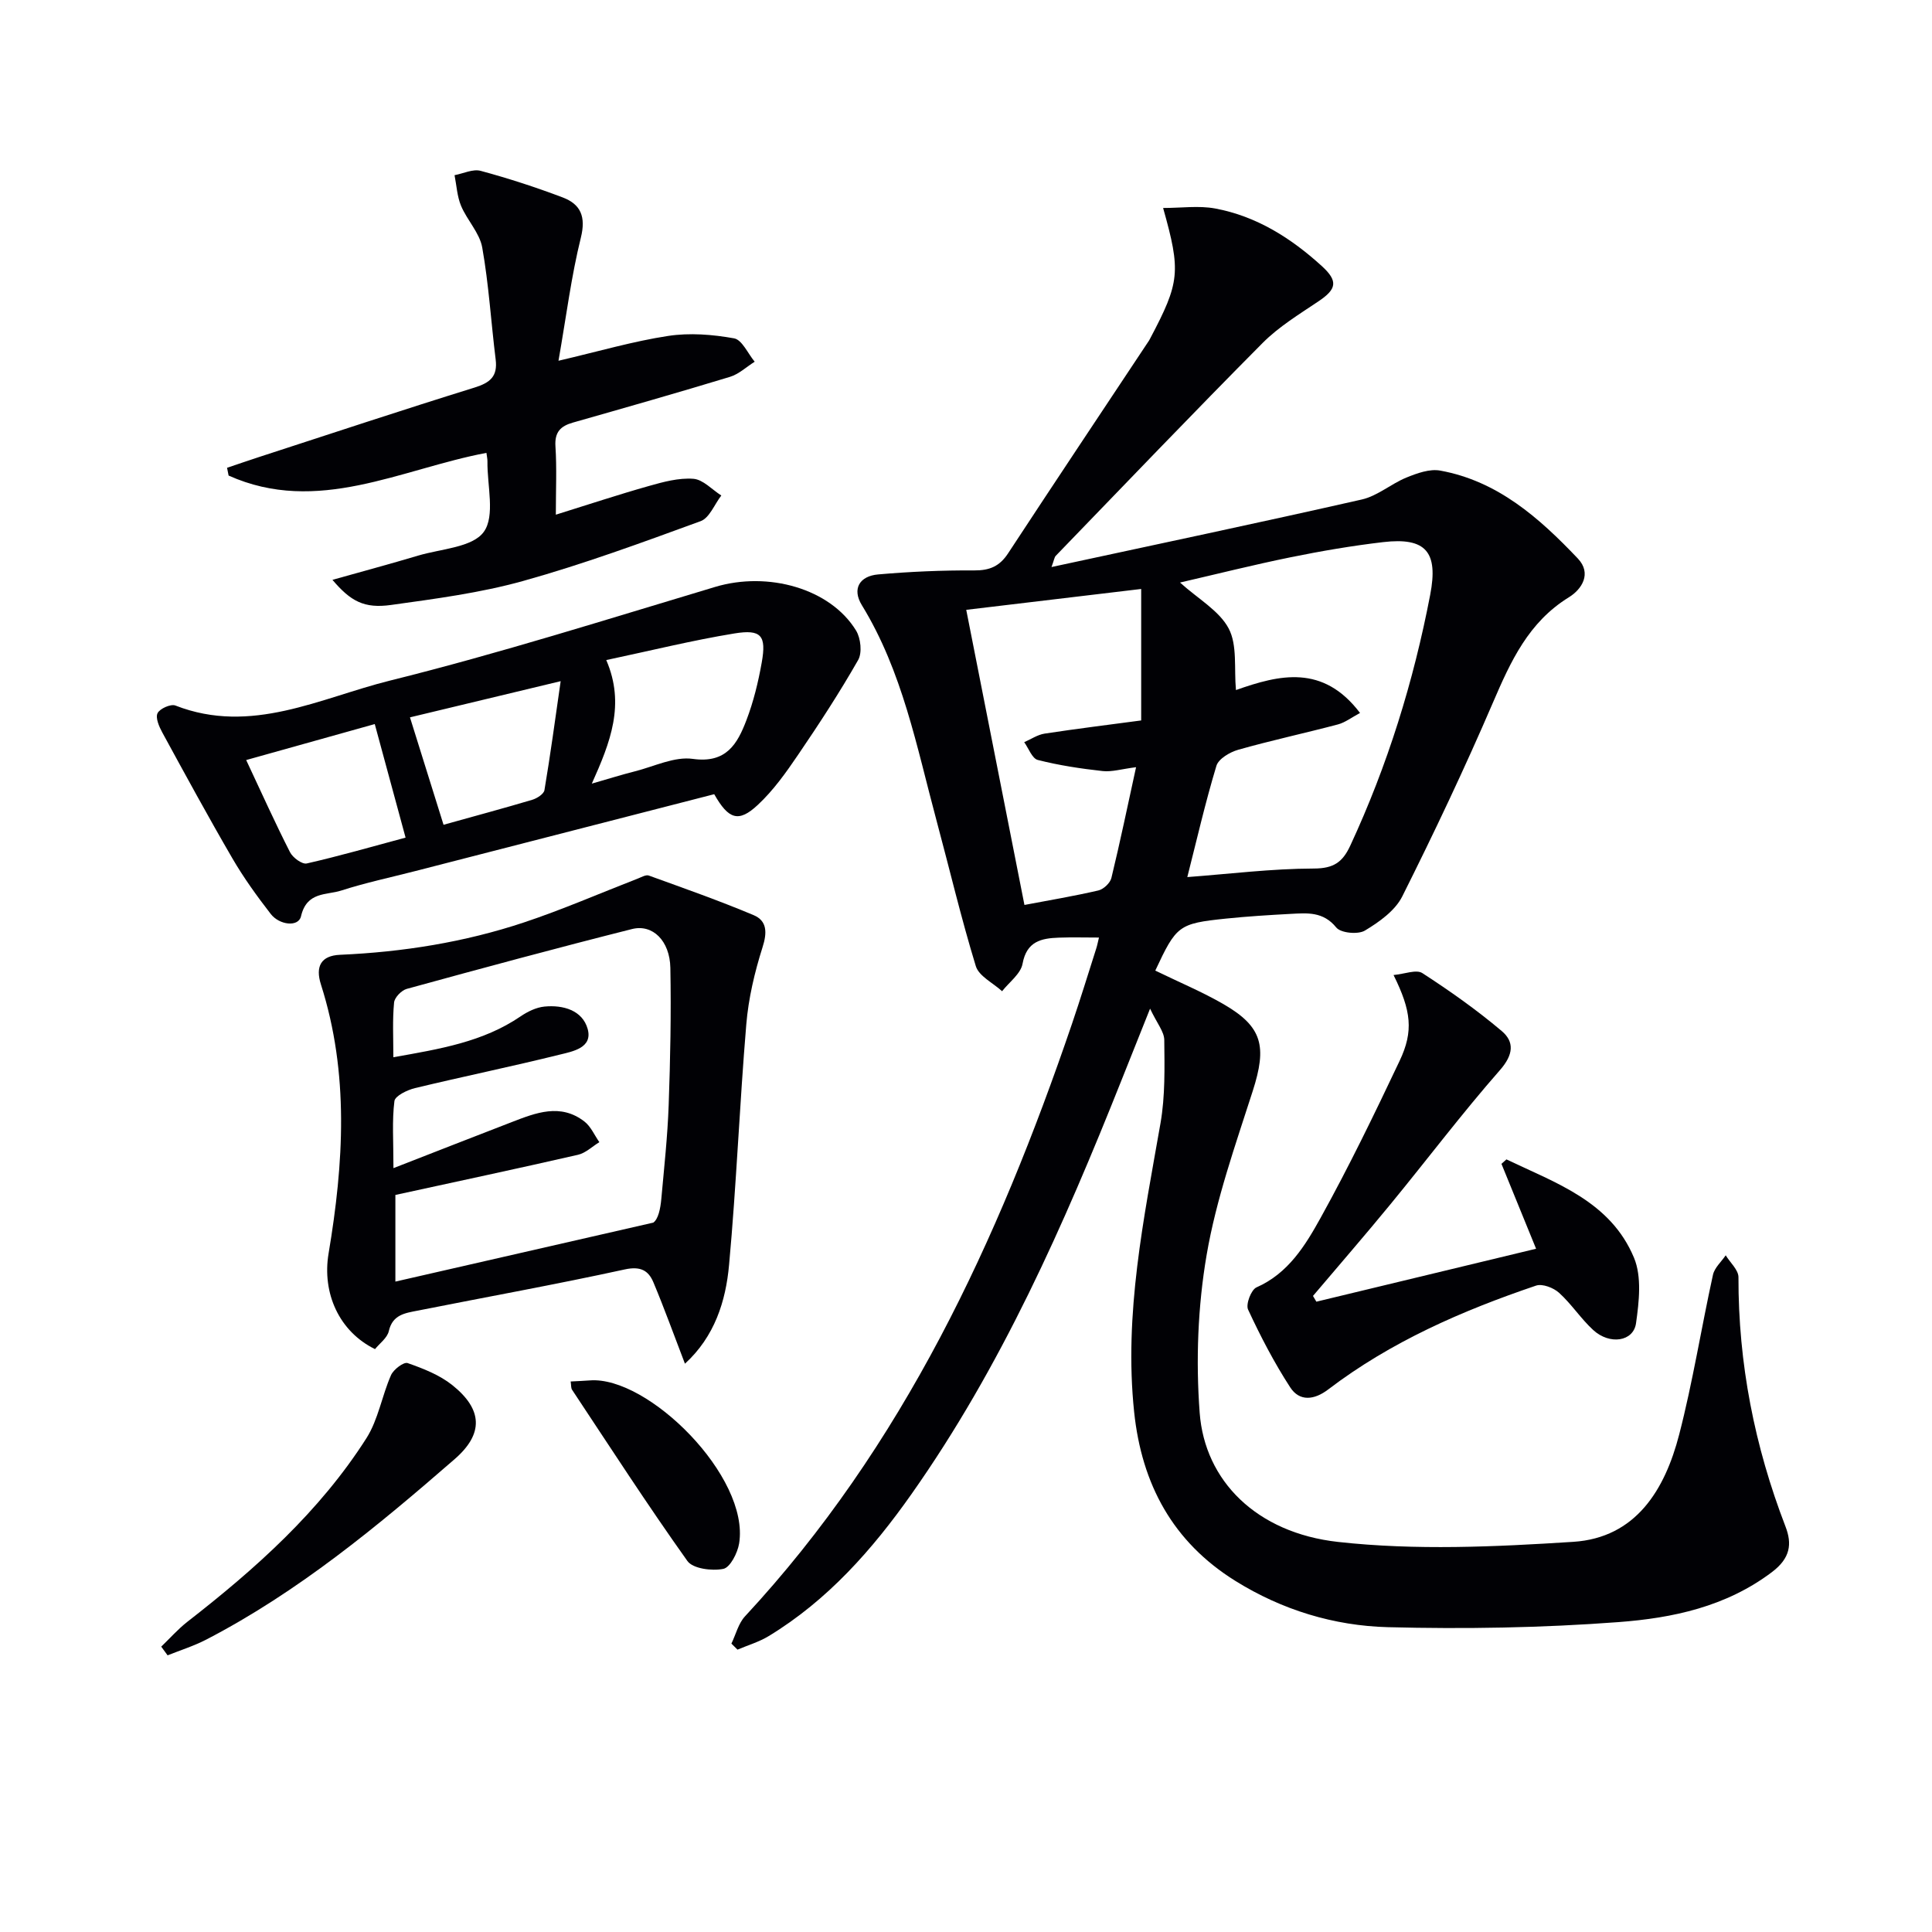
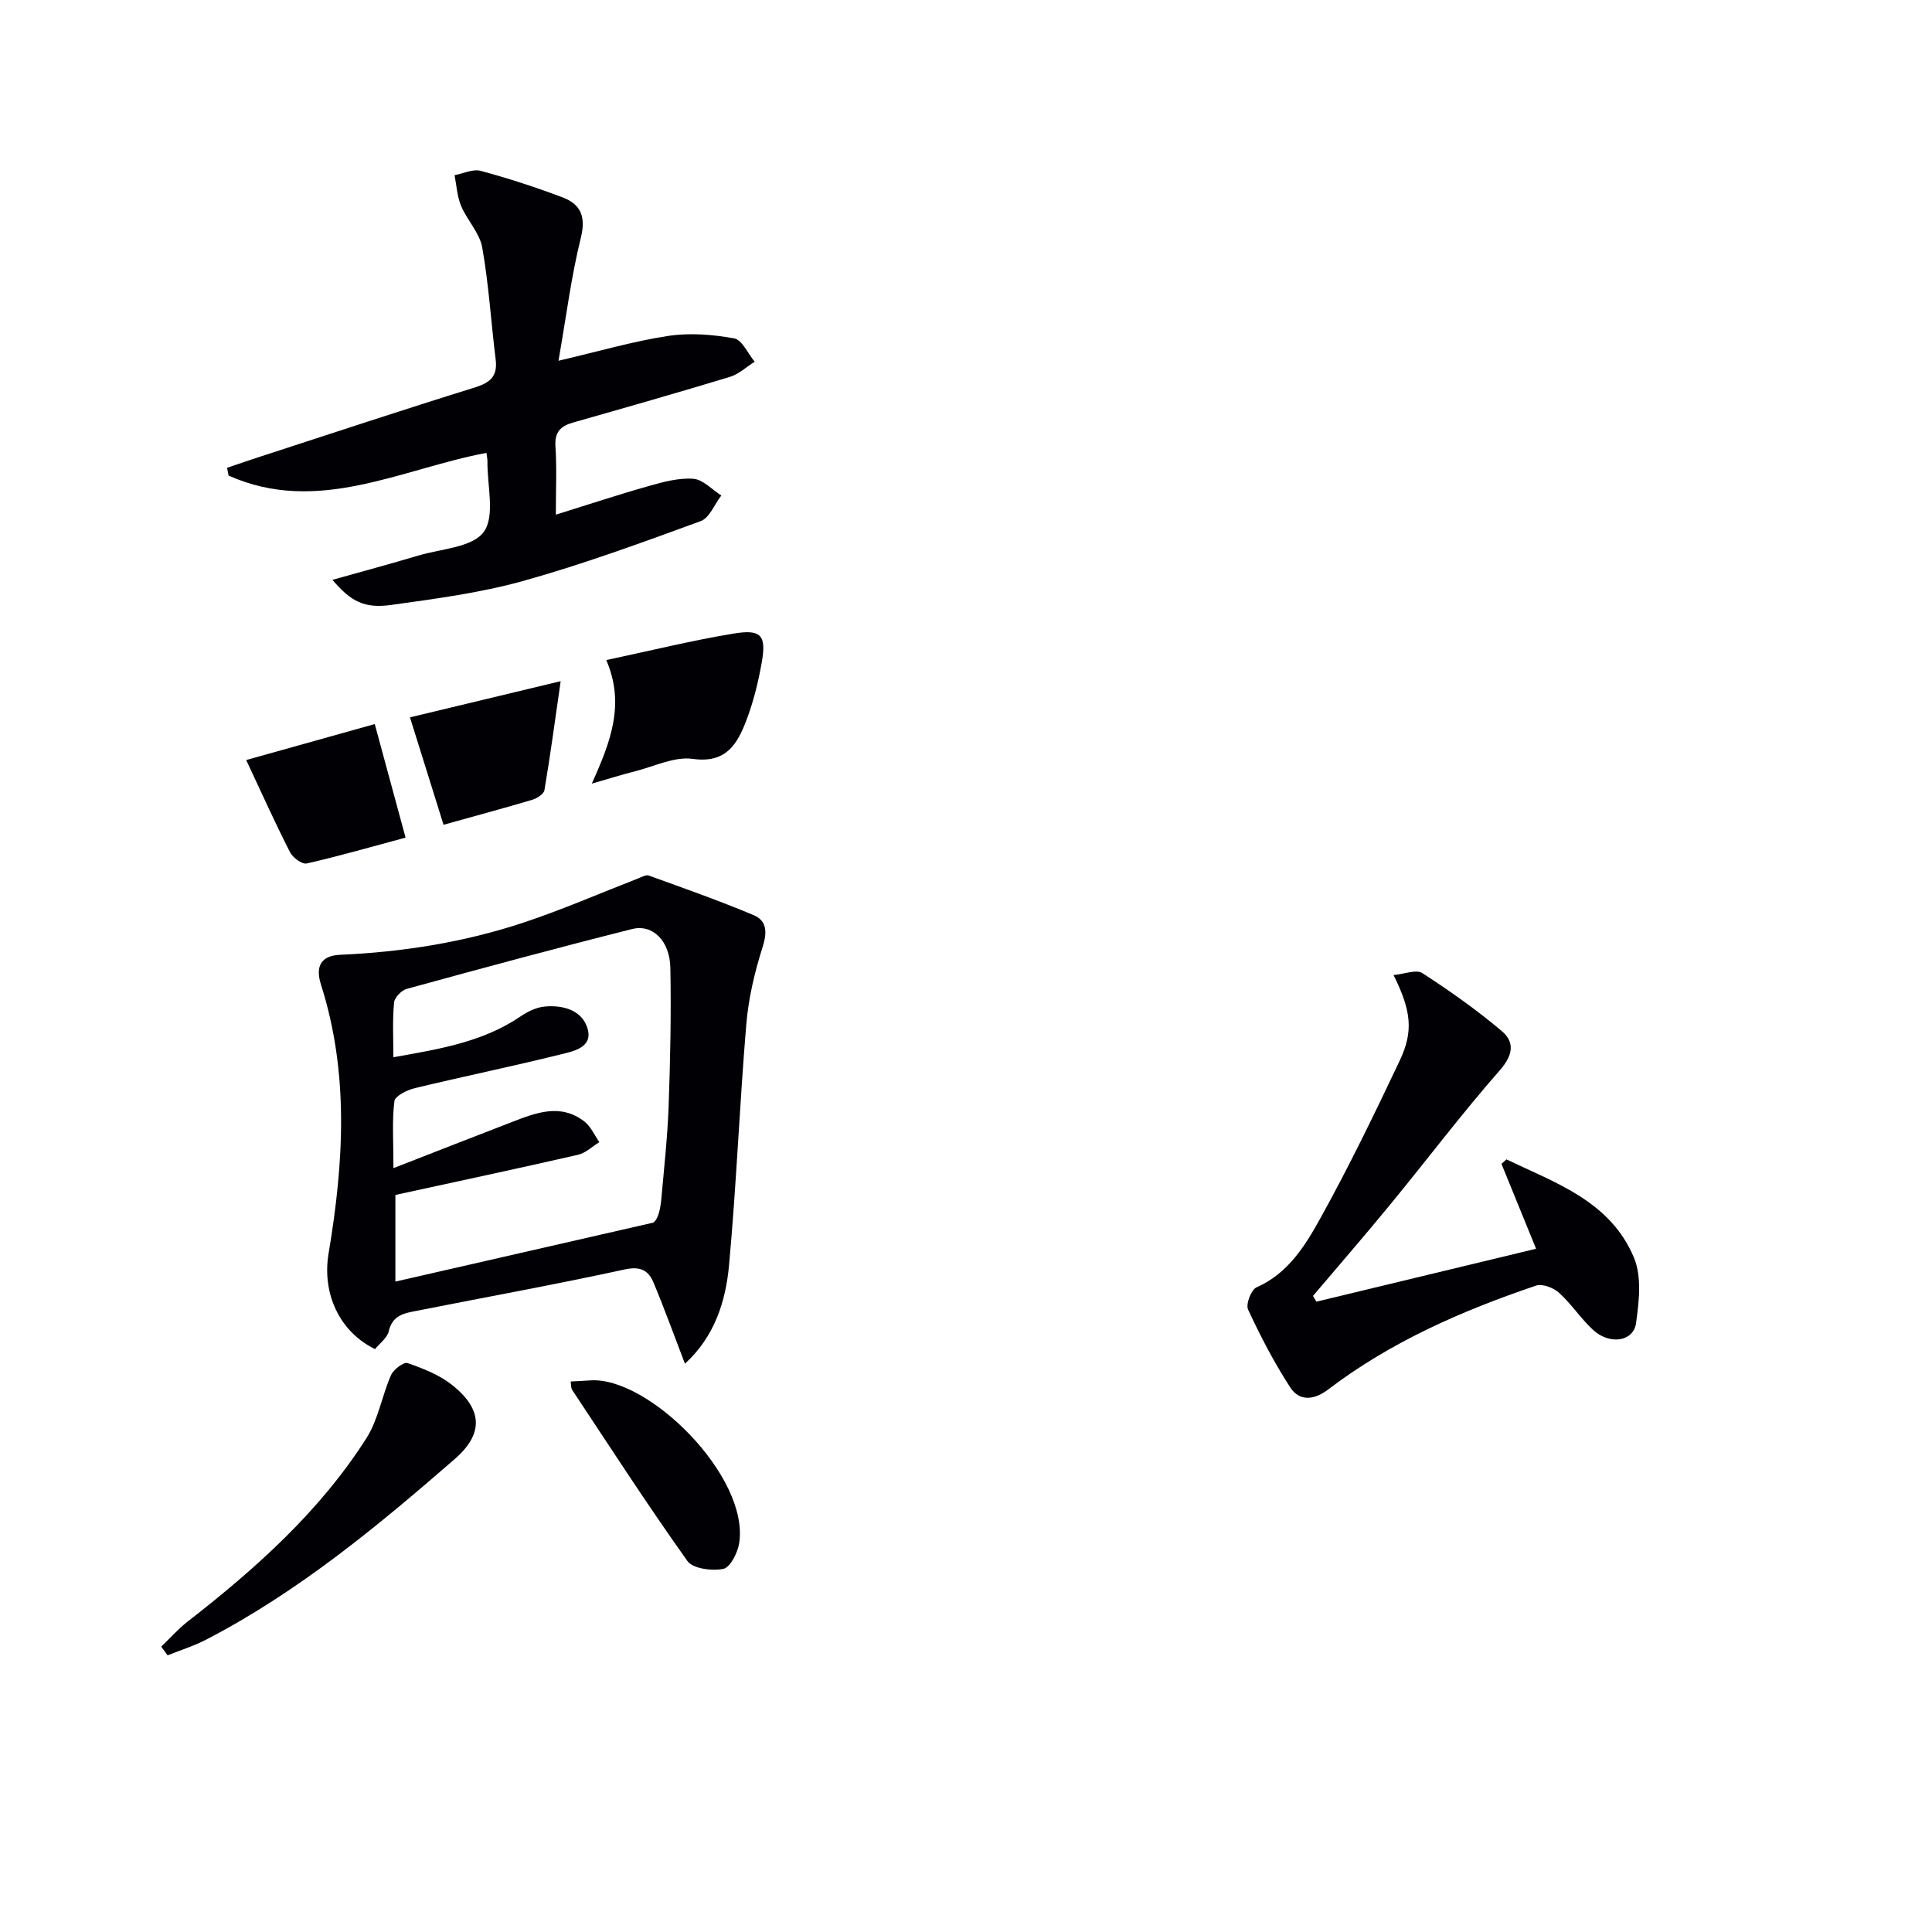
<svg xmlns="http://www.w3.org/2000/svg" enable-background="new 0 0 400 400" viewBox="0 0 400 400">
  <g fill="#010105">
-     <path d="m239.19 200.95c4.94 2.41 9.72 4.4 14.16 6.97 8.07 4.68 8.98 8.73 6.01 17.98-3.59 11.19-7.57 22.4-9.54 33.92-1.83 10.68-2.25 21.86-1.44 32.68 1.05 14.08 11.77 24.87 28.66 26.74 16.05 1.78 32.5 1.02 48.69-.02 12.97-.84 18.97-10.79 21.92-22.19 2.82-10.9 4.58-22.08 7-33.09.32-1.47 1.73-2.7 2.64-4.04.92 1.51 2.64 3.02 2.64 4.53-.04 17.85 3.33 35 9.74 51.63 1.38 3.58 1.02 6.53-2.8 9.42-9.52 7.19-20.59 9.52-31.78 10.36-15.86 1.19-31.84 1.46-47.74 1.05-11.16-.29-21.91-3.56-31.58-9.58-12.96-8.07-19.39-20.02-20.96-34.99-2.13-20.31 2-39.99 5.46-59.78.98-5.63.84-11.49.78-17.23-.02-1.72-1.5-3.43-2.94-6.48-2.35 5.88-4.16 10.4-5.96 14.93-11.89 29.85-24.83 59.19-43.46 85.61-8.11 11.5-17.34 21.95-29.53 29.36-1.99 1.21-4.3 1.89-6.47 2.81-.42-.42-.84-.83-1.26-1.25.92-1.9 1.44-4.16 2.81-5.64 32.76-35.28 52.4-77.77 67.7-122.67 1.76-5.18 3.37-10.41 5.03-15.62.2-.62.32-1.27.56-2.25-2.89 0-5.61-.08-8.31.02-3.65.13-6.66.76-7.51 5.4-.38 2.09-2.76 3.81-4.24 5.69-1.87-1.72-4.8-3.11-5.44-5.2-3.05-9.96-5.44-20.13-8.15-30.2-4.09-15.2-7.02-30.79-15.44-44.52-2.1-3.42-.44-6.04 3.36-6.37 6.61-.58 13.27-.87 19.9-.83 3.19.02 5.25-.85 7.01-3.53 9.66-14.73 19.45-29.39 29.19-44.07.09-.14.17-.29.24-.44 6.13-11.61 6.39-13.81 2.67-27 3.79 0 7.38-.52 10.75.1 8.57 1.59 15.74 6.13 22.1 11.92 3.46 3.15 3.05 4.8-.69 7.31-3.99 2.68-8.21 5.25-11.56 8.62-14.43 14.53-28.59 29.34-42.83 44.07-.29.3-.33.85-.88 2.32 21.88-4.72 43.11-9.19 64.27-13.99 3.24-.74 6.05-3.25 9.22-4.54 2.19-.89 4.8-1.84 6.99-1.44 11.9 2.16 20.52 9.81 28.49 18.2 2.94 3.1.84 6.37-1.85 8.03-8.36 5.15-12.05 13.26-15.72 21.8-5.83 13.56-12.16 26.92-18.77 40.12-1.48 2.96-4.78 5.31-7.75 7.09-1.42.85-4.99.51-5.92-.64-2.71-3.34-6.02-3-9.45-2.82-4.48.24-8.97.52-13.43.98-9.76 1.02-10.22 1.41-14.59 10.76zm42.39-53.34c-1.75.93-3.07 1.97-4.56 2.37-6.87 1.82-13.82 3.31-20.66 5.25-1.73.49-4.08 1.87-4.52 3.34-2.31 7.65-4.1 15.46-6.02 23.02 8.72-.65 17.46-1.75 26.2-1.77 4.11-.01 5.95-1.32 7.54-4.74 7.72-16.63 13.1-33.97 16.55-51.95 1.69-8.81-.84-11.93-9.74-10.89-6.41.75-12.8 1.84-19.13 3.13-7.67 1.56-15.27 3.47-22.93 5.24 3.79 3.42 8.14 5.84 10.08 9.52 1.82 3.46 1.09 8.27 1.5 12.74 9.01-3.19 18.02-5.38 25.69 4.74zm-69.48 39.75c5.05-.96 10.21-1.82 15.3-3 1.07-.25 2.44-1.53 2.7-2.58 1.8-7.41 3.35-14.89 5.11-22.94-3.01.38-5.01 1.01-6.92.8-4.51-.5-9.04-1.18-13.43-2.3-1.17-.3-1.89-2.4-2.81-3.68 1.4-.61 2.75-1.54 4.21-1.77 6.67-1.02 13.37-1.84 20.01-2.73 0-9.37 0-17.95 0-27.22-12.3 1.47-24.19 2.88-36.22 4.32 4.02 20.44 7.9 40.08 12.05 61.1z" />
    <path d="m141.81 282.34c-2.35-6.12-4.3-11.54-6.53-16.85-1.04-2.48-2.7-3.37-5.92-2.67-14.25 3.11-28.62 5.7-42.93 8.54-2.53.5-5.16.81-5.93 4.23-.32 1.42-1.91 2.55-2.86 3.73-7.43-3.64-10.99-11.6-9.61-19.81 3.13-18.64 4.29-37.27-1.58-55.67-1.21-3.79.04-5.99 3.95-6.16 13-.57 25.76-2.6 38.08-6.7 7.99-2.66 15.73-6.04 23.59-9.09.73-.28 1.65-.83 2.25-.62 7.27 2.63 14.58 5.2 21.71 8.2 2.8 1.18 2.82 3.61 1.84 6.67-1.64 5.17-2.91 10.57-3.36 15.96-1.39 16.56-2.04 33.19-3.56 49.74-.68 7.58-3 14.89-9.14 20.5zm-60.37-63.45c9.64-1.71 18.56-3.16 26.34-8.46 1.45-.99 3.23-1.86 4.94-2.03 3.87-.38 7.87.77 8.95 4.63 1.09 3.93-3.11 4.66-5.79 5.32-9.95 2.47-20 4.53-29.96 6.93-1.61.39-4.12 1.61-4.26 2.69-.51 4.03-.2 8.16-.2 13.88 8.92-3.48 16.71-6.53 24.51-9.54 4.99-1.93 10.08-3.94 15.03-.11 1.33 1.03 2.07 2.82 3.09 4.27-1.47.9-2.84 2.26-4.44 2.62-12.53 2.87-25.09 5.54-37.79 8.31v17.94c18.14-4.15 35.77-8.18 53.4-12.21 1.02-.73 1.47-2.82 1.66-4.93.58-6.45 1.29-12.9 1.52-19.36.34-9.48.53-18.98.35-28.46-.11-5.6-3.66-9.11-7.94-8.03-15.6 3.93-31.13 8.13-46.64 12.39-1.09.3-2.53 1.79-2.62 2.83-.35 3.59-.15 7.21-.15 11.32z" />
-     <path d="m147.87 164.43c-20.81 5.35-41.34 10.63-61.87 15.91-5.13 1.32-10.33 2.42-15.36 4.04-3.07.99-7.12.17-8.32 5.33-.54 2.3-4.5 1.81-6.27-.49-2.84-3.67-5.58-7.46-7.91-11.46-5.01-8.61-9.77-17.36-14.54-26.11-.66-1.21-1.45-3.03-.98-3.99.46-.95 2.74-1.96 3.69-1.59 15.73 6.14 30.01-1.58 44.43-5.16 22.66-5.63 44.96-12.7 67.34-19.4 10.93-3.27 23.82.32 29.16 9.04.97 1.59 1.29 4.6.43 6.1-3.83 6.71-8.06 13.2-12.41 19.59-2.5 3.68-5.14 7.41-8.37 10.41-3.97 3.71-6.05 3.01-9.02-2.22zm-22.35-27.77c3.96 9.18.85 17.02-2.99 25.58 3.62-1.04 6.24-1.87 8.91-2.54 4-1.01 8.2-3.12 12.01-2.58 6.93.97 9.22-3.12 11.08-7.99 1.47-3.84 2.46-7.91 3.18-11.97.99-5.57-.09-6.92-5.66-6.01-8.64 1.41-17.16 3.52-26.53 5.51zm-74.55 20.7c3.22 6.87 6 13.04 9.07 19.07.57 1.13 2.5 2.56 3.47 2.34 6.7-1.52 13.31-3.43 20.46-5.35-2.2-8.11-4.25-15.67-6.38-23.51-9.05 2.53-17.59 4.92-26.62 7.45zm40.86 13.4c6.63-1.85 12.52-3.43 18.36-5.17.98-.29 2.39-1.19 2.53-1.99 1.22-7.23 2.2-14.49 3.36-22.57-11.27 2.7-21.15 5.08-31.2 7.49 2.42 7.74 4.66 14.91 6.95 22.24z" />
+     <path d="m147.87 164.43zm-22.35-27.77c3.96 9.18.85 17.02-2.99 25.58 3.62-1.04 6.24-1.87 8.91-2.54 4-1.01 8.2-3.12 12.01-2.58 6.93.97 9.22-3.12 11.08-7.99 1.47-3.84 2.46-7.91 3.18-11.97.99-5.57-.09-6.92-5.66-6.01-8.64 1.41-17.16 3.52-26.53 5.51zm-74.55 20.7c3.22 6.87 6 13.04 9.07 19.07.57 1.13 2.5 2.56 3.47 2.34 6.7-1.52 13.31-3.43 20.46-5.35-2.2-8.11-4.25-15.67-6.38-23.51-9.05 2.53-17.59 4.92-26.62 7.45zm40.86 13.4c6.63-1.85 12.52-3.43 18.36-5.17.98-.29 2.39-1.19 2.53-1.99 1.22-7.23 2.2-14.49 3.36-22.57-11.27 2.7-21.15 5.08-31.2 7.49 2.42 7.74 4.66 14.91 6.95 22.24z" />
    <path d="m68.83 120.05c6.07-1.71 11.93-3.28 17.75-5.02 4.73-1.41 11.24-1.68 13.58-4.91 2.4-3.31.69-9.6.76-14.59.01-.49-.11-.98-.21-1.77-17.7 3.34-34.96 12.95-53.38 4.7-.11-.54-.21-1.07-.32-1.61 2.23-.75 4.45-1.52 6.69-2.25 14.84-4.82 29.65-9.74 44.55-14.36 3.24-1.01 4.81-2.31 4.37-5.83-.96-7.72-1.42-15.53-2.78-23.17-.54-3.03-3.13-5.64-4.38-8.62-.82-1.96-.93-4.22-1.35-6.35 1.81-.34 3.8-1.33 5.4-.9 5.74 1.55 11.43 3.4 17 5.51 3.72 1.41 4.83 3.98 3.75 8.33-1.98 7.97-3 16.18-4.63 25.48 8.39-1.96 15.48-4.04 22.71-5.14 4.44-.68 9.19-.3 13.64.5 1.66.3 2.86 3.15 4.27 4.84-1.71 1.07-3.28 2.58-5.14 3.14-10.79 3.28-21.64 6.37-32.49 9.46-2.57.73-3.81 1.97-3.62 4.92.29 4.46.08 8.96.08 14.15 6.72-2.09 12.95-4.16 19.26-5.94 3-.85 6.19-1.72 9.22-1.49 2 .15 3.86 2.24 5.78 3.46-1.41 1.82-2.45 4.64-4.28 5.31-12.14 4.44-24.31 8.91-36.74 12.38-8.89 2.48-18.18 3.69-27.35 4.97-5.59.78-8.38-.77-12.14-5.2z" />
    <path d="m272.54 269.5c14.96-3.6 29.92-7.21 45.49-10.96-2.53-6.21-4.85-11.89-7.17-17.58.34-.31.69-.61 1.03-.92 10.22 4.89 21.54 8.68 26.41 20.36 1.64 3.93 1.05 9.11.42 13.57-.54 3.81-5.46 4.52-8.86 1.4-2.56-2.35-4.5-5.38-7.07-7.71-1.15-1.04-3.45-1.93-4.76-1.49-15.32 5.19-30.07 11.62-43.05 21.51-2.85 2.17-5.91 2.56-7.86-.45-3.32-5.11-6.15-10.57-8.72-16.1-.51-1.09.64-4.11 1.74-4.59 6.6-2.91 10.12-8.7 13.29-14.42 5.87-10.6 11.16-21.53 16.35-32.49 2.91-6.14 2.41-10.35-1.26-17.76 2.29-.21 4.71-1.21 5.96-.4 5.68 3.68 11.25 7.61 16.42 11.98 2.67 2.25 2.45 4.9-.33 8.08-7.89 8.99-15.1 18.56-22.7 27.81-5.25 6.4-10.68 12.65-16.03 18.97.23.39.46.79.7 1.19z" />
    <path d="m33.38 340.92c1.8-1.73 3.47-3.63 5.43-5.16 14.1-10.97 27.37-22.8 37.05-37.99 2.46-3.86 3.21-8.79 5.1-13.07.52-1.17 2.63-2.77 3.43-2.49 3.23 1.13 6.61 2.45 9.25 4.56 6.35 5.07 6.48 10.11.51 15.31-16.05 13.96-32.42 27.51-51.45 37.38-2.55 1.32-5.33 2.19-8 3.26-.44-.6-.88-1.2-1.32-1.8z" />
    <path d="m118.15 286.02c1.41-.08 2.69-.12 3.96-.22 12.05-.96 33.14 19.93 30.92 33.75-.32 1.97-1.86 4.99-3.28 5.27-2.35.47-6.29-.03-7.43-1.63-8.27-11.61-16.01-23.59-23.89-35.47-.23-.36-.16-.92-.28-1.7z" />
  </g>
</svg>